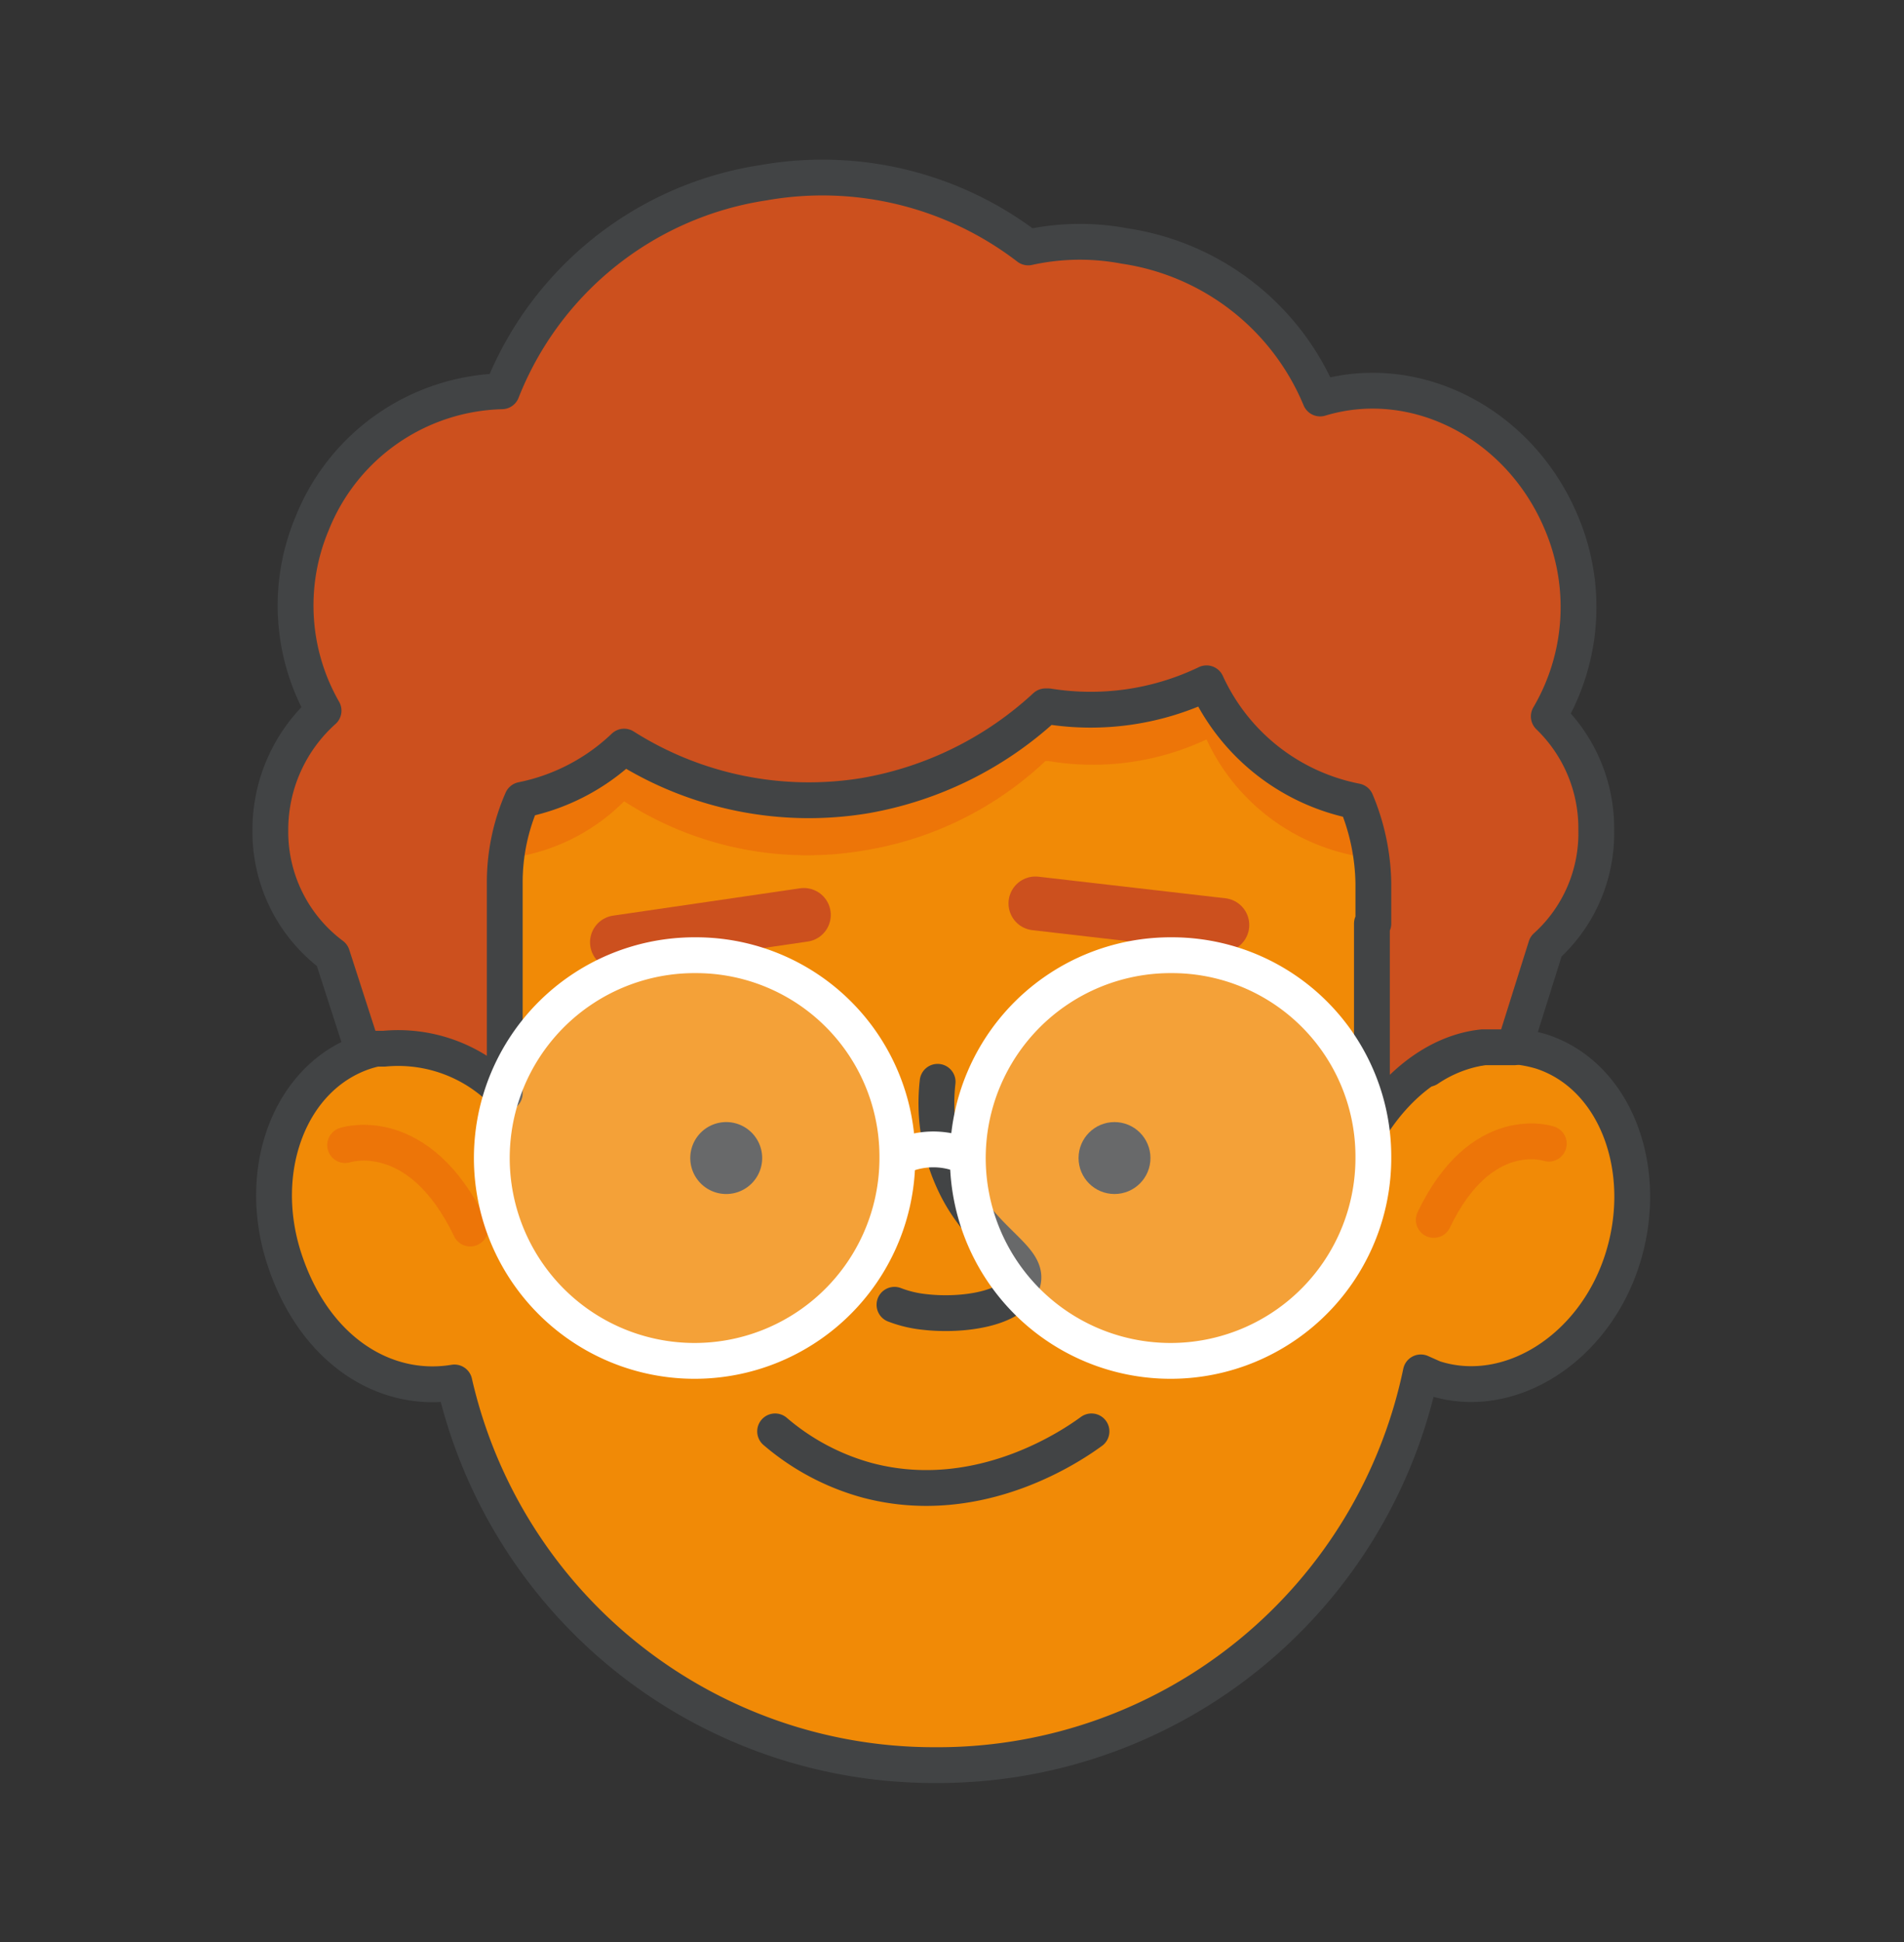
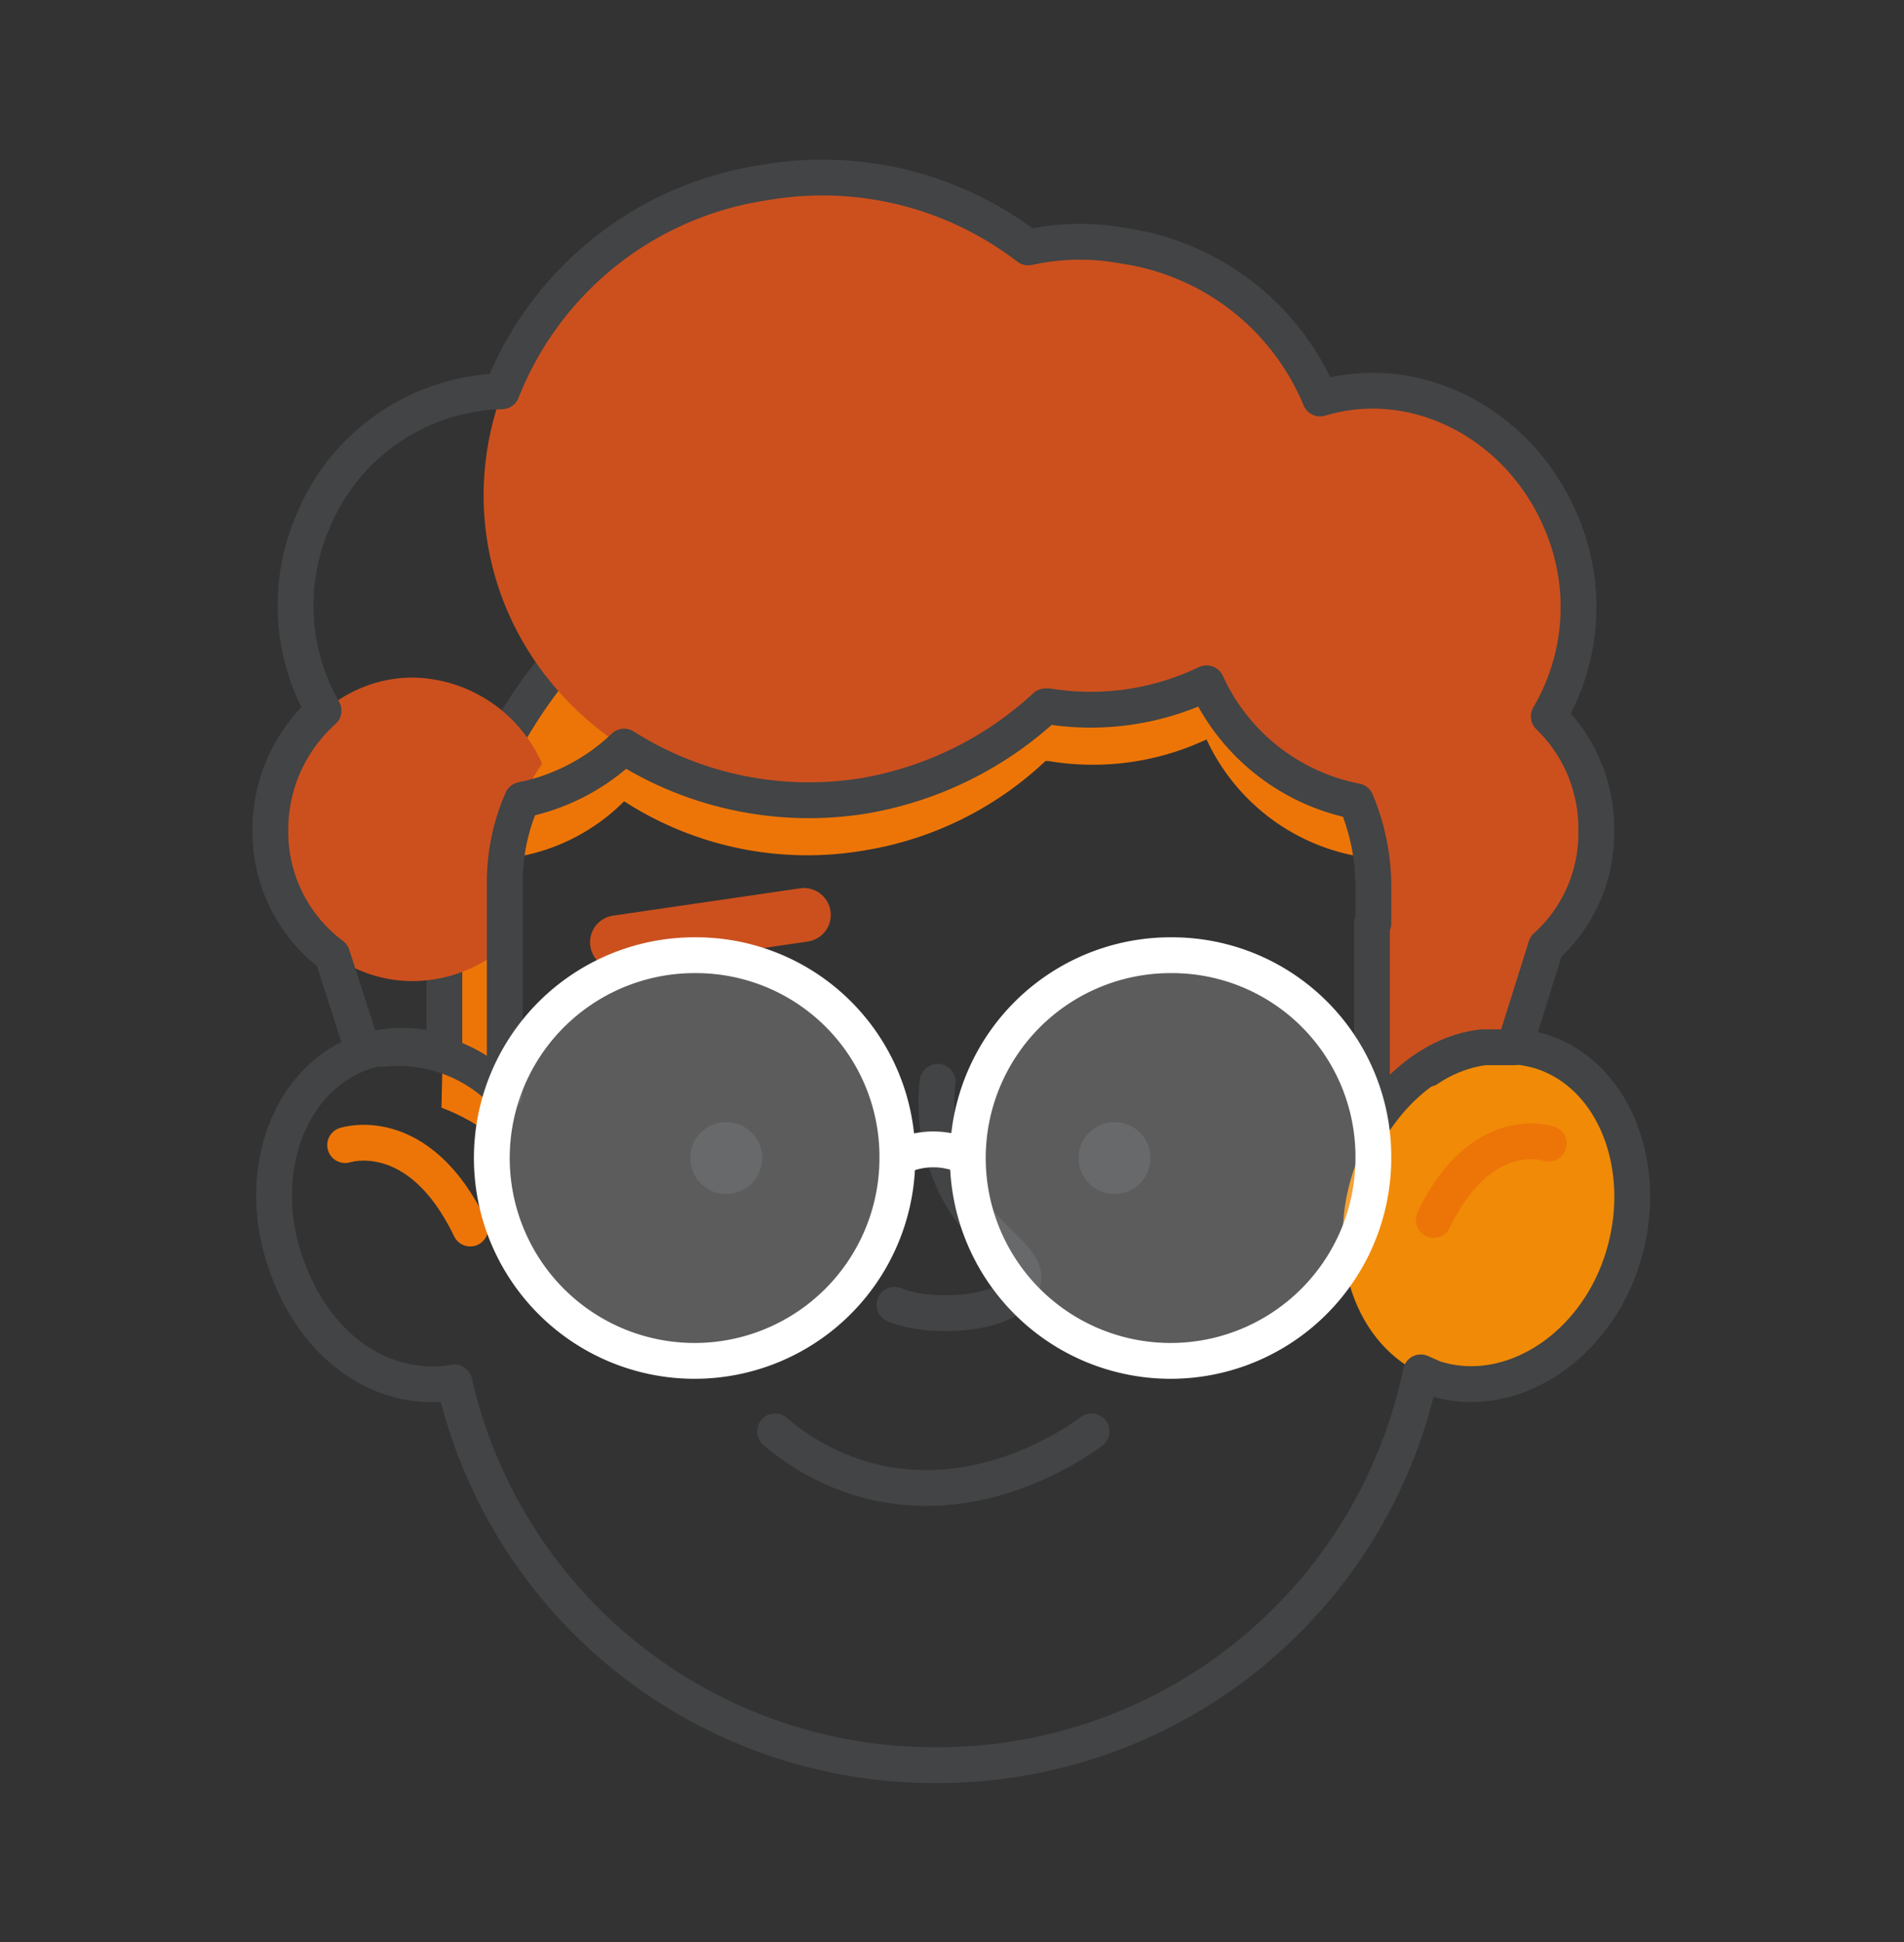
<svg xmlns="http://www.w3.org/2000/svg" viewBox="0 0 132.4 135">
  <rect x="0" y="0" width="132.4" height="135" fill="#333333" stroke="none" />
  <defs>
    <style>
      .a33aa04c-9522-4831-b837-d7e96e9470ab {
        fill: #f18a06;
      }

      .a0b6e0fd-8d42-4554-94a3-37d25074e679, .a4c7d682-6c05-4207-833b-b244fd19befd, .b6bd7233-d7a5-4d0e-a05b-a931126f44d7 {
        fill: none;
        stroke-linecap: round;
      }

      .a0b6e0fd-8d42-4554-94a3-37d25074e679 {
        stroke: #cc501e;
        stroke-width: 3.74px;
      }

      .a08beeec-aeea-4f4d-b041-d359db53505a, .a0b6e0fd-8d42-4554-94a3-37d25074e679, .bdbfc53c-8cc4-46c7-afb3-0b6e38797582 {
        stroke-miterlimit: 10;
      }

      .a0cac138-4c34-4d73-aac6-9229f25dc59c {
        fill: #ed7508;
      }

      .b6bd7233-d7a5-4d0e-a05b-a931126f44d7 {
        stroke: #424445;
      }

      .a4c7d682-6c05-4207-833b-b244fd19befd, .b6bd7233-d7a5-4d0e-a05b-a931126f44d7 {
        stroke-linejoin: round;
      }

      .a08beeec-aeea-4f4d-b041-d359db53505a, .a4c7d682-6c05-4207-833b-b244fd19befd, .b6bd7233-d7a5-4d0e-a05b-a931126f44d7, .bdbfc53c-8cc4-46c7-afb3-0b6e38797582 {
        stroke-width: 2.49px;
      }

      .ed7774c5-afdd-488f-841c-0cc7c2bc0549 {
        fill: #424445;
      }

      .a4c7d682-6c05-4207-833b-b244fd19befd {
        stroke: #ed7508;
      }

      .b4d90cd1-277b-4754-91d5-277549949429 {
        fill: #cc501e;
      }

      .a08beeec-aeea-4f4d-b041-d359db53505a, .bdbfc53c-8cc4-46c7-afb3-0b6e38797582 {
        fill: #fff;
        stroke: #fff;
      }

      .a08beeec-aeea-4f4d-b041-d359db53505a {
        fill-opacity: 0.2;
      }

      .bdbfc53c-8cc4-46c7-afb3-0b6e38797582 {
        fill-opacity: 0.15;
      }
    </style>
  </defs>
  <g id="a36dbc56-b633-4a66-a706-a4f4f8f1d473" data-name="Laag 4">
    <g>
-       <path class="a33aa04c-9522-4831-b837-d7e96e9470ab" d="M65.3,122.7h-.5A34.3,34.3,0,0,1,30.6,88.1l.3-20.5A34.1,34.1,0,0,1,65,33.8h0A34.2,34.2,0,0,1,99.2,67.6l.3,20.5A34.3,34.3,0,0,1,65.3,122.7Z" />
      <line class="a0b6e0fd-8d42-4554-94a3-37d25074e679" x1="42.9" y1="65.5" x2="55.9" y2="63.6" />
      <path class="a0cac138-4c34-4d73-aac6-9229f25dc59c" d="M99.2,67.6A34.2,34.2,0,0,0,65,33.8h0A34.1,34.1,0,0,0,30.9,67.6L30.7,77a13.4,13.4,0,0,1,4.4,2.7V65.3a14,14,0,0,1,1.2-5.8,13.8,13.8,0,0,0,7.1-3.8,23.5,23.5,0,0,0,16.8,3.4,23.9,23.9,0,0,0,12.5-6.2h.2a18.6,18.6,0,0,0,11-1.5,14.4,14.4,0,0,0,10.4,8.1,15.8,15.8,0,0,1,1.2,5.8V68h-.1V82.1a13.1,13.1,0,0,1,4-4.1Z" />
      <path class="b6bd7233-d7a5-4d0e-a05b-a931126f44d7" d="M65.2,75.2a13,13,0,0,0,1.1,6.9c1.9,4.2,5.4,5.3,4.8,7.1s-4.2,2.3-6.8,2a8.1,8.1,0,0,1-2.1-.5" />
      <path class="ed7774c5-afdd-488f-841c-0cc7c2bc0549" d="M53,80.5A2.5,2.5,0,1,1,50.5,78,2.5,2.5,0,0,1,53,80.5Z" />
      <circle class="ed7774c5-afdd-488f-841c-0cc7c2bc0549" cx="77.5" cy="80.5" r="2.5" />
      <path class="b6bd7233-d7a5-4d0e-a05b-a931126f44d7" d="M53.9,99.5a16.5,16.5,0,0,0,6.4,3.4c7.9,2.1,14.5-2.6,15.6-3.4" />
      <g>
-         <ellipse class="a33aa04c-9522-4831-b837-d7e96e9470ab" cx="29" cy="84.5" rx="9.9" ry="11.9" transform="translate(-25.1 13.4) rotate(-18.3)" />
        <path class="a4c7d682-6c05-4207-833b-b244fd19befd" d="M24,79.6s5.1-1.7,8.7,5.8" />
        <ellipse class="a33aa04c-9522-4831-b837-d7e96e9470ab" cx="103.4" cy="84.5" rx="11.9" ry="9.9" transform="translate(-9.2 156.2) rotate(-71.7)" />
        <path class="a4c7d682-6c05-4207-833b-b244fd19befd" d="M107.7,79.5s-4.7-1.6-8,5.3" />
      </g>
-       <line class="a0b6e0fd-8d42-4554-94a3-37d25074e679" x1="72" y1="62.8" x2="85" y2="64.3" />
      <path class="b6bd7233-d7a5-4d0e-a05b-a931126f44d7" d="M107.2,73.1a9.3,9.3,0,0,0-7.9,1.2V67.6A34.2,34.2,0,0,0,65,33.8h0A34.1,34.1,0,0,0,30.9,67.6v5.6a8.6,8.6,0,0,0-5.5-.1c-5.2,1.7-7.7,8.2-5.6,14.5s7,9.3,11.8,8.5a34.2,34.2,0,0,0,33.3,26.6h.5A34.3,34.3,0,0,0,98.8,95.4l.9.4c5.2,1.7,11.1-2,13.1-8.2S112.4,74.8,107.2,73.1Z" />
      <g>
        <path class="b4d90cd1-277b-4754-91d5-277549949429" d="M35.1,61.4a14.1,14.1,0,0,1,2.6-8.3,10,10,0,0,0-9-6c-5.4,0-9.9,4.7-9.9,10.6s4.5,10.5,9.9,10.5a9.9,9.9,0,0,0,6.4-2.4Z" />
        <path class="b4d90cd1-277b-4754-91d5-277549949429" d="M101.1,47.1a9.9,9.9,0,0,0-8.7,5.5,14.3,14.3,0,0,1,3.1,8.8v4.9h0a9.2,9.2,0,0,0,5.6,1.9c5.5,0,9.9-4.7,9.9-10.5S106.6,47.1,101.1,47.1Z" />
-         <ellipse class="b4d90cd1-277b-4754-91d5-277549949429" cx="34.3" cy="41.5" rx="14.5" ry="13.6" transform="translate(-17.2 57.4) rotate(-67.6)" />
        <ellipse class="b4d90cd1-277b-4754-91d5-277549949429" cx="96.1" cy="41.5" rx="13.6" ry="14.5" transform="translate(-8.6 39.8) rotate(-22.4)" />
        <ellipse class="b4d90cd1-277b-4754-91d5-277549949429" cx="75.6" cy="33.1" rx="16.2" ry="17.3" transform="translate(30.5 102.2) rotate(-80.6)" />
        <ellipse class="b4d90cd1-277b-4754-91d5-277549949429" cx="56.6" cy="34" rx="23" ry="21.6" transform="translate(-4.8 9.7) rotate(-9.4)" />
-         <path class="b4d90cd1-277b-4754-91d5-277549949429" d="M26.7,72.8a10.3,10.3,0,0,1,8.4,3.1V64.2H22.4l2.8,8.7Z" />
        <path class="b4d90cd1-277b-4754-91d5-277549949429" d="M103.1,72.8h2.2l2.7-8.5H95.4v14C97.4,75.1,100.2,73.1,103.1,72.8Z" />
      </g>
      <path class="b6bd7233-d7a5-4d0e-a05b-a931126f44d7" d="M111,57.7a10.8,10.8,0,0,0-3.3-7.9,15,15,0,0,0,.9-13.4c-2.9-7-10.2-10.7-16.8-8.7A17.5,17.5,0,0,0,78.2,17.1a16.7,16.7,0,0,0-6.7.1,23.5,23.5,0,0,0-18.4-4.5A23.3,23.3,0,0,0,34.9,27.2a14.6,14.6,0,0,0-13.2,9.2,14.7,14.7,0,0,0,.8,13,11.1,11.1,0,0,0-3.7,8.3,10.7,10.7,0,0,0,4.3,8.7l2.1,6.5h1.5a10.3,10.3,0,0,1,8.4,3.1V65.8h0V61.4a14.3,14.3,0,0,1,1.2-5.8,14.4,14.4,0,0,0,7.1-3.7,24,24,0,0,0,16.8,3.4,24.7,24.7,0,0,0,12.5-6.2h.2a18.6,18.6,0,0,0,11-1.6,14.5,14.5,0,0,0,10.4,8.2,15.3,15.3,0,0,1,1.2,5.7v2.8h-.1v14c2-3.1,4.8-5.1,7.7-5.4h2.2l2.2-7A10.6,10.6,0,0,0,111,57.7Z" />
      <g>
        <path class="a08beeec-aeea-4f4d-b041-d359db53505a" d="M62.4,80.5a14.1,14.1,0,1,1-14-14.1A14,14,0,0,1,62.4,80.5Z" />
        <path class="a08beeec-aeea-4f4d-b041-d359db53505a" d="M95.5,80.5a14.1,14.1,0,1,1-14-14.1A14,14,0,0,1,95.5,80.5Z" />
        <path class="bdbfc53c-8cc4-46c7-afb3-0b6e38797582" d="M62.4,80.5a5.5,5.5,0,0,1,5,0" />
      </g>
    </g>
  </g>
</svg>